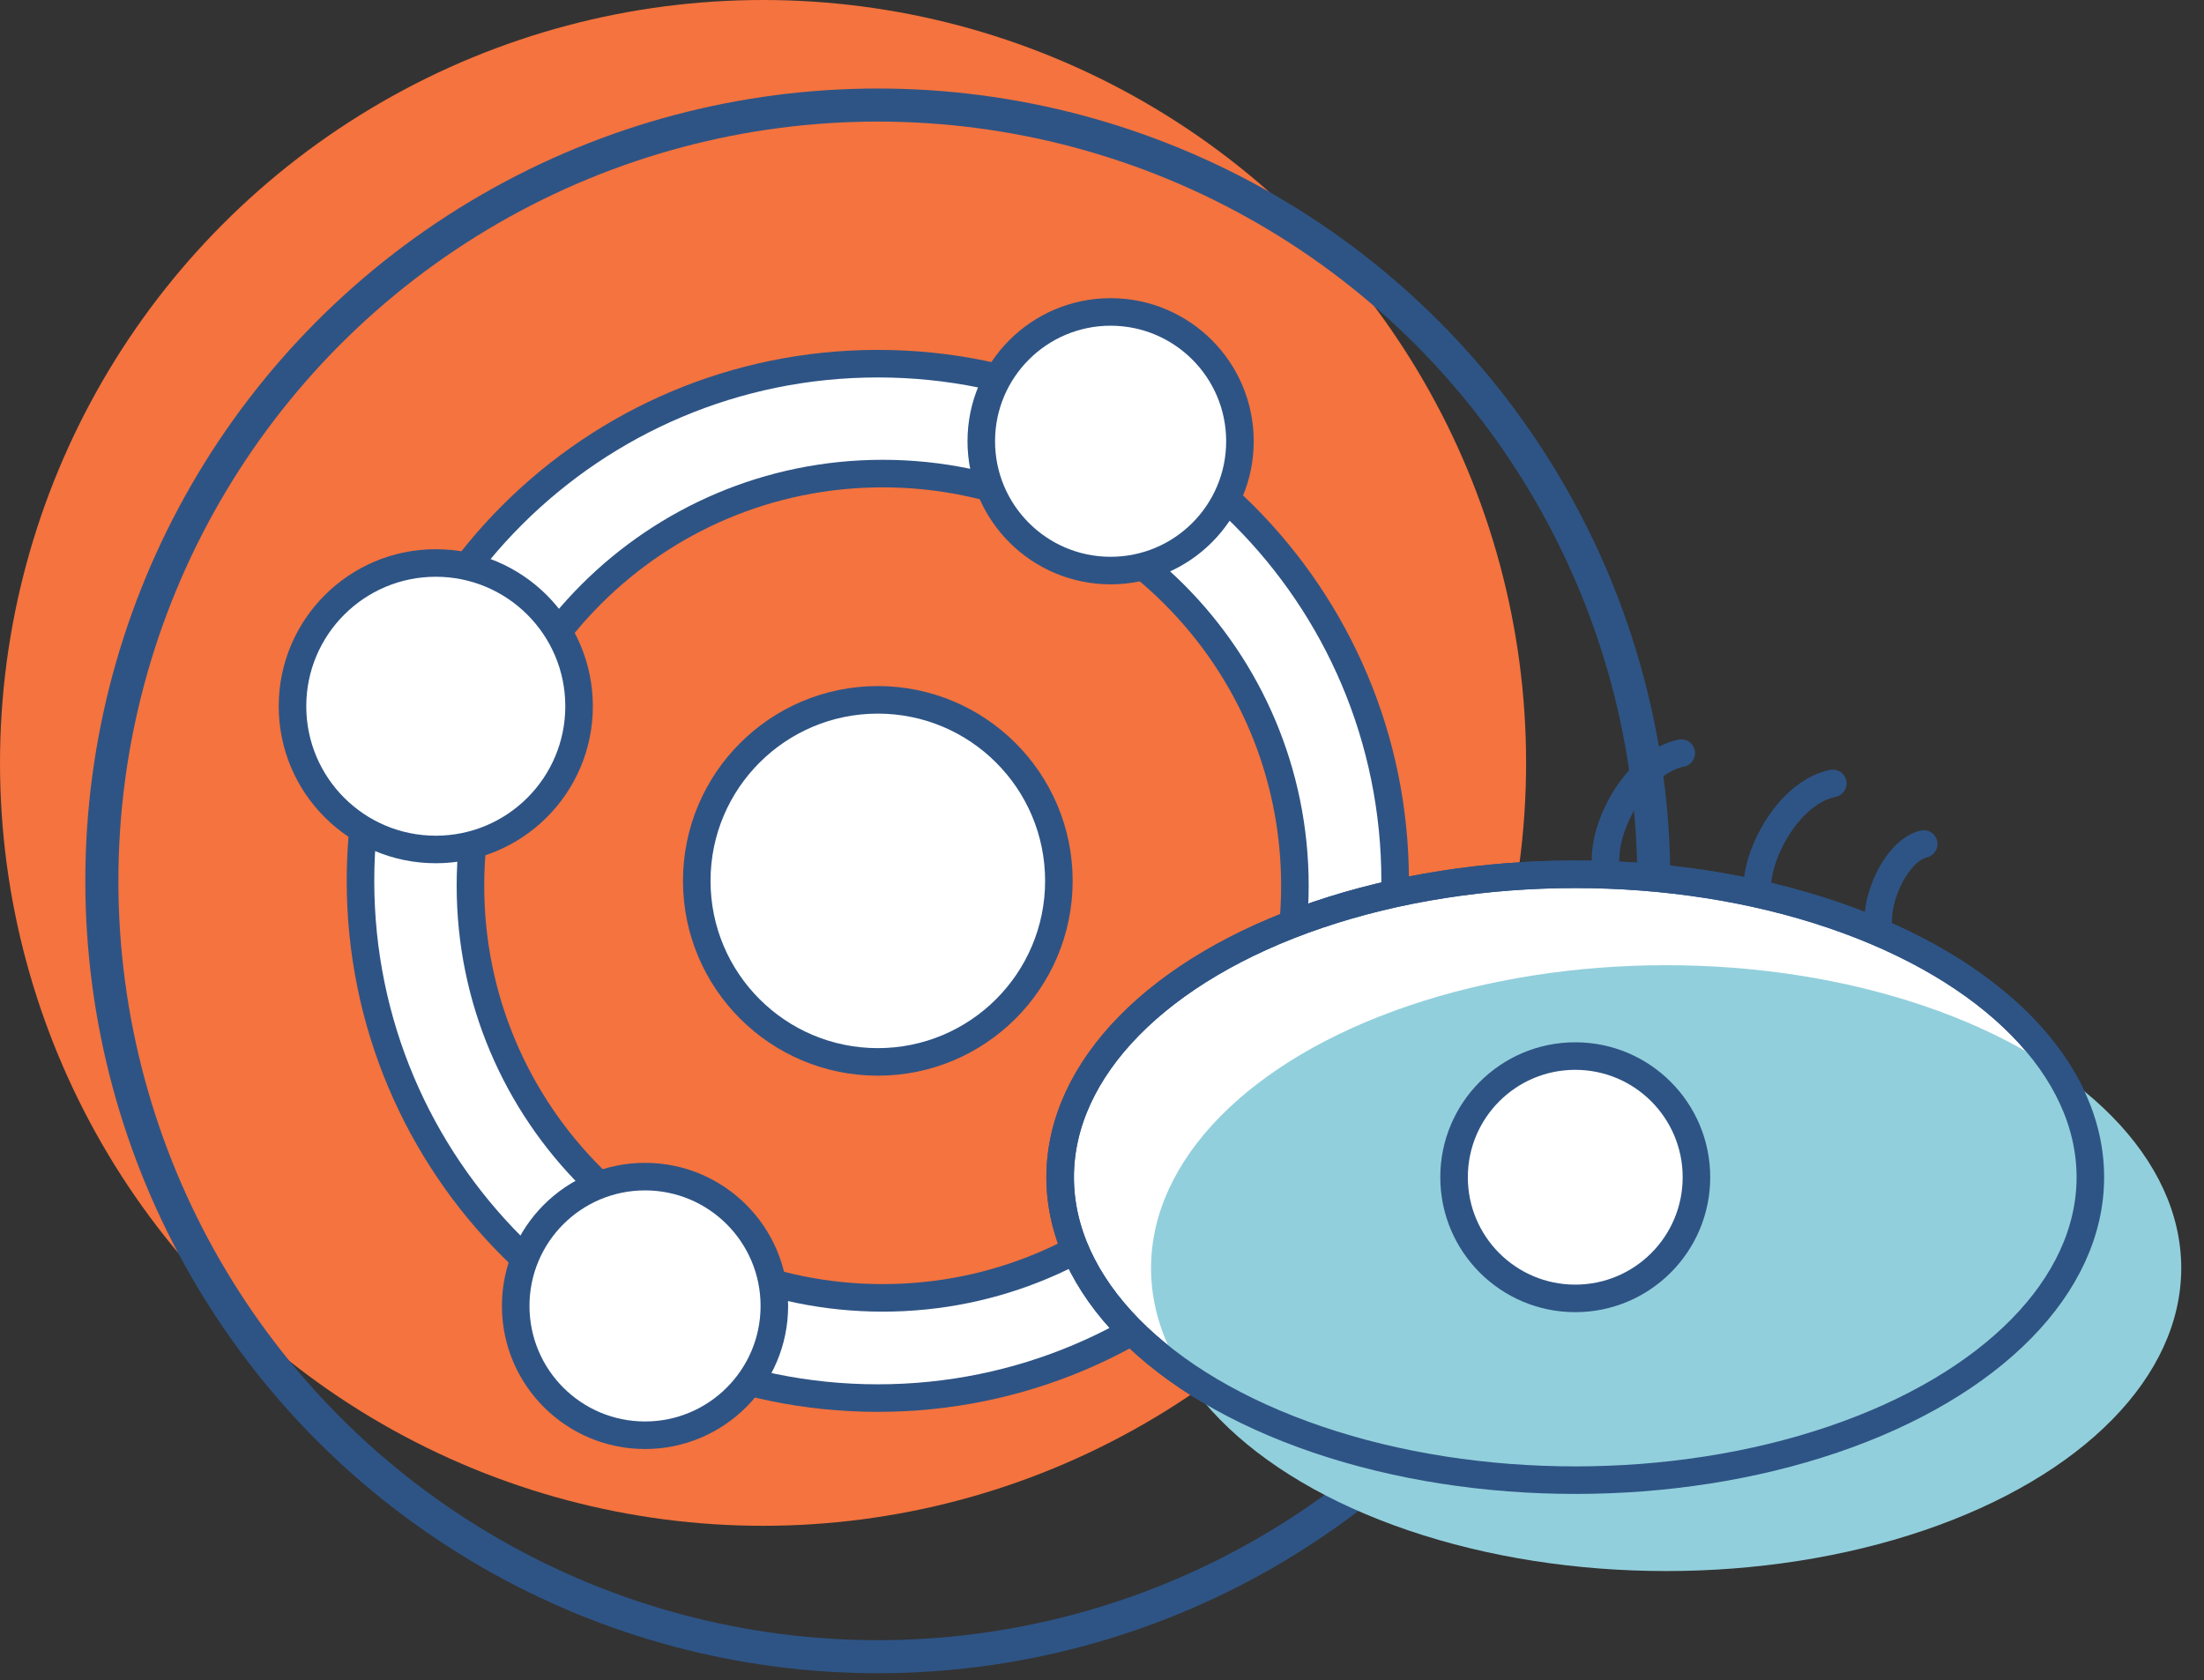
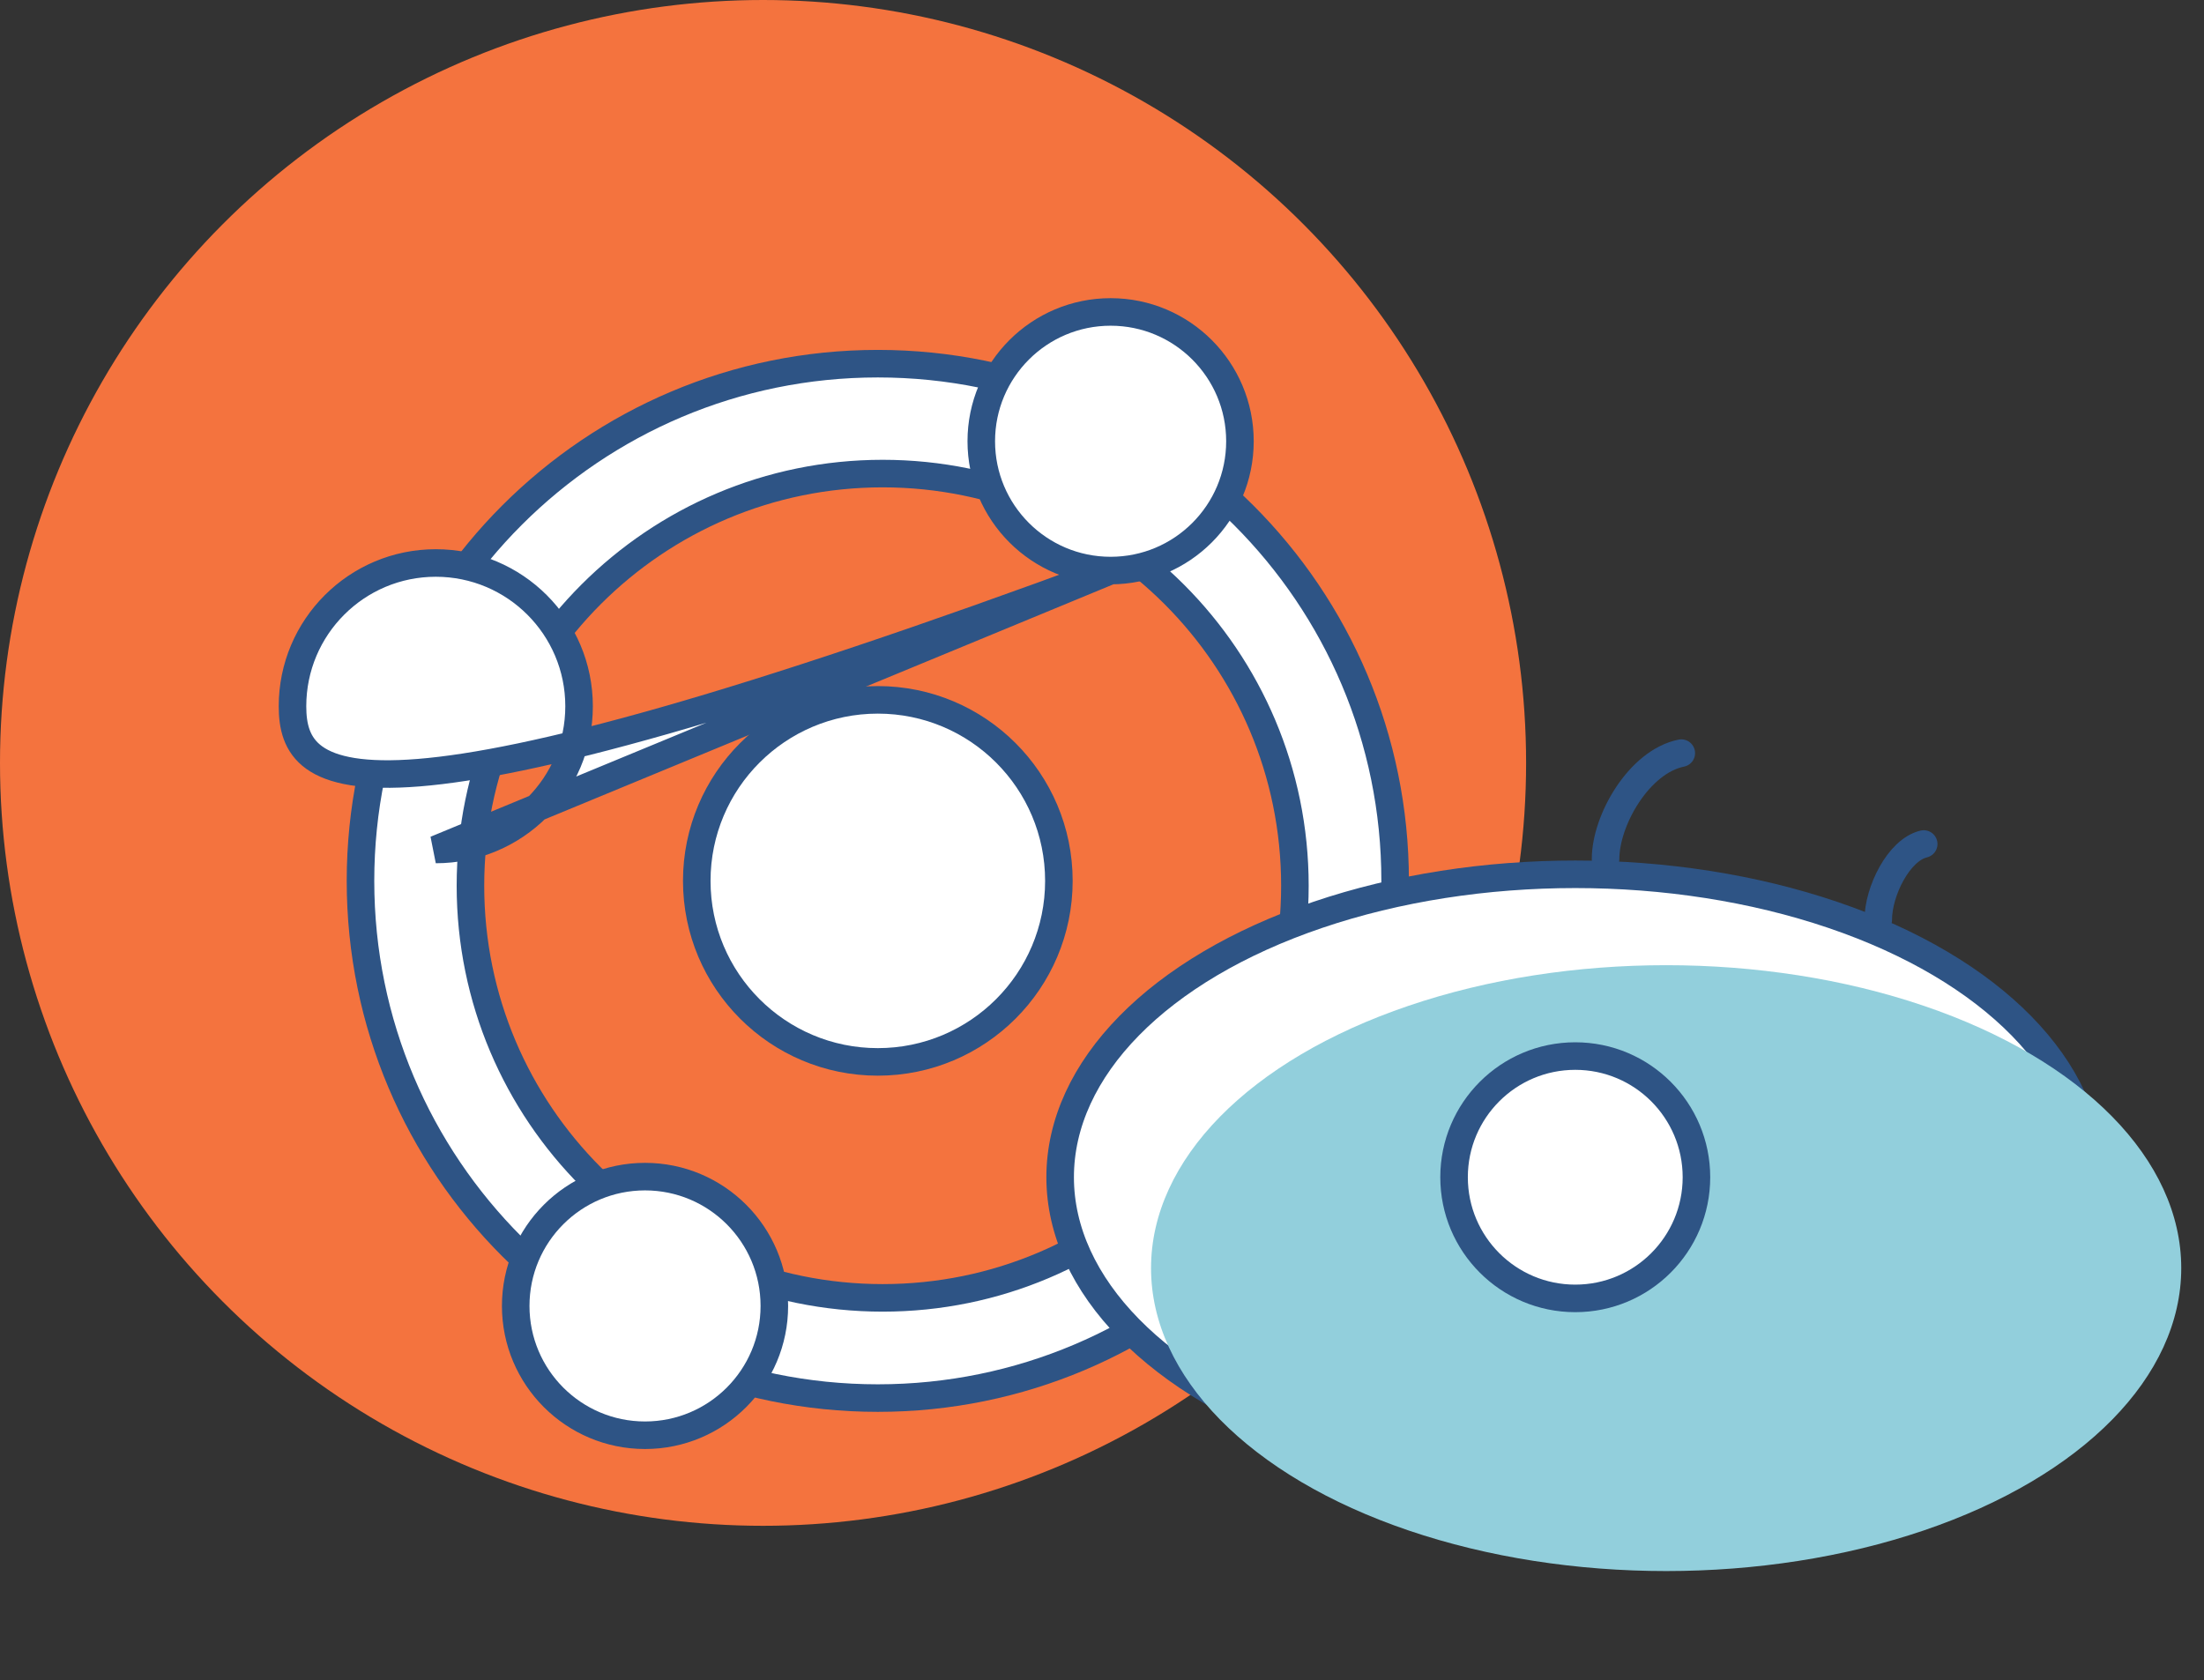
<svg xmlns="http://www.w3.org/2000/svg" width="80px" height="61px" viewBox="0 0 80 61" version="1.1">
  <rect x="0" y="0" width="80" height="61" fill="#333333" stroke="none" />
  <title>icon_insights</title>
  <desc>Created with Sketch.</desc>
  <g id="首页" stroke="none" stroke-width="1" fill="none" fill-rule="evenodd">
    <g id="index" transform="translate(-129, -1072)" fill-rule="nonzero">
      <g id="what-we-do-" transform="translate(129, 888)">
        <g id="分组-3-copy-3" transform="translate(0, 184)">
          <g id="icon_insights">
            <circle id="椭圆形" fill="#F4733E" cx="27.697" cy="27.697" r="27.697" />
-             <circle id="椭圆形" stroke="#2E5485" stroke-width="1.2" cx="31.863" cy="31.98" r="28.166" />
            <path d="M31.863,50.757 C21.492,50.757 13.085,42.35 13.085,31.98 C13.085,21.61 21.492,13.203 31.863,13.203 C42.233,13.203 50.64,21.61 50.64,31.98 C50.64,42.35 42.233,50.757 31.863,50.757 Z M32.039,47.119 C40.303,47.119 47.002,40.42 47.002,32.156 C47.002,23.892 40.303,17.193 32.039,17.193 C23.775,17.193 17.076,23.892 17.076,32.156 C17.076,40.42 23.775,47.119 32.039,47.119 Z" id="合并形状" stroke="#2E5485" fill="#FFFFFF" />
-             <path d="M40.313,20.714 C37.72,20.714 35.618,18.612 35.618,16.019 C35.618,13.427 37.72,11.325 40.313,11.325 C42.905,11.325 45.007,13.427 45.007,16.019 C45.007,18.612 42.905,20.714 40.313,20.714 Z M15.818,30.84 C12.946,30.84 10.617,28.512 10.617,25.64 C10.617,22.767 12.946,20.439 15.818,20.439 C18.69,20.439 21.019,22.767 21.019,25.64 C21.019,28.512 18.69,30.84 15.818,30.84 Z M23.413,52.106 C20.82,52.106 18.719,50.004 18.719,47.412 C18.719,44.819 20.82,42.717 23.413,42.717 C26.006,42.717 28.107,44.819 28.107,47.412 C28.107,50.004 26.006,52.106 23.413,52.106 Z" id="合并形状" stroke="#2E5485" fill="#FFFFFF" />
+             <path d="M40.313,20.714 C37.72,20.714 35.618,18.612 35.618,16.019 C35.618,13.427 37.72,11.325 40.313,11.325 C42.905,11.325 45.007,13.427 45.007,16.019 C45.007,18.612 42.905,20.714 40.313,20.714 Z C12.946,30.84 10.617,28.512 10.617,25.64 C10.617,22.767 12.946,20.439 15.818,20.439 C18.69,20.439 21.019,22.767 21.019,25.64 C21.019,28.512 18.69,30.84 15.818,30.84 Z M23.413,52.106 C20.82,52.106 18.719,50.004 18.719,47.412 C18.719,44.819 20.82,42.717 23.413,42.717 C26.006,42.717 28.107,44.819 28.107,47.412 C28.107,50.004 26.006,52.106 23.413,52.106 Z" id="合并形状" stroke="#2E5485" fill="#FFFFFF" />
            <circle id="椭圆形-copy-6" stroke="#2E5485" fill="#FFFFFF" cx="31.863" cy="31.98" r="6.572" />
            <g id="分组-24" transform="translate(38.481, 27.342)">
              <ellipse id="椭圆形" stroke="#2E5485" fill="#FFFFFF" cx="18.697" cy="15.397" rx="18.697" ry="10.998" />
              <ellipse id="椭圆形" fill="#92CFDC" cx="21.996" cy="18.697" rx="18.697" ry="10.998" />
-               <ellipse id="椭圆形" stroke="#2E5485" cx="18.697" cy="15.397" rx="18.697" ry="10.998" />
              <circle id="椭圆形-copy-7" stroke="#2E5485" fill="#FFFFFF" cx="18.697" cy="15.397" r="4.399" />
              <path d="M19.797,3.849 C19.797,2.428 21.019,0.307 22.546,-1.33226763e-14" id="路径-13" stroke="#2E5485" stroke-linecap="round" stroke-linejoin="round" />
-               <path d="M25.296,4.949 C25.296,3.528 26.518,1.406 28.045,1.1" id="路径-13-copy" stroke="#2E5485" stroke-linecap="round" stroke-linejoin="round" />
              <path d="M29.695,6.049 C29.695,5.034 30.428,3.518 31.345,3.299" id="路径-13-copy-2" stroke="#2E5485" stroke-linecap="round" stroke-linejoin="round" />
            </g>
          </g>
        </g>
      </g>
    </g>
  </g>
</svg>